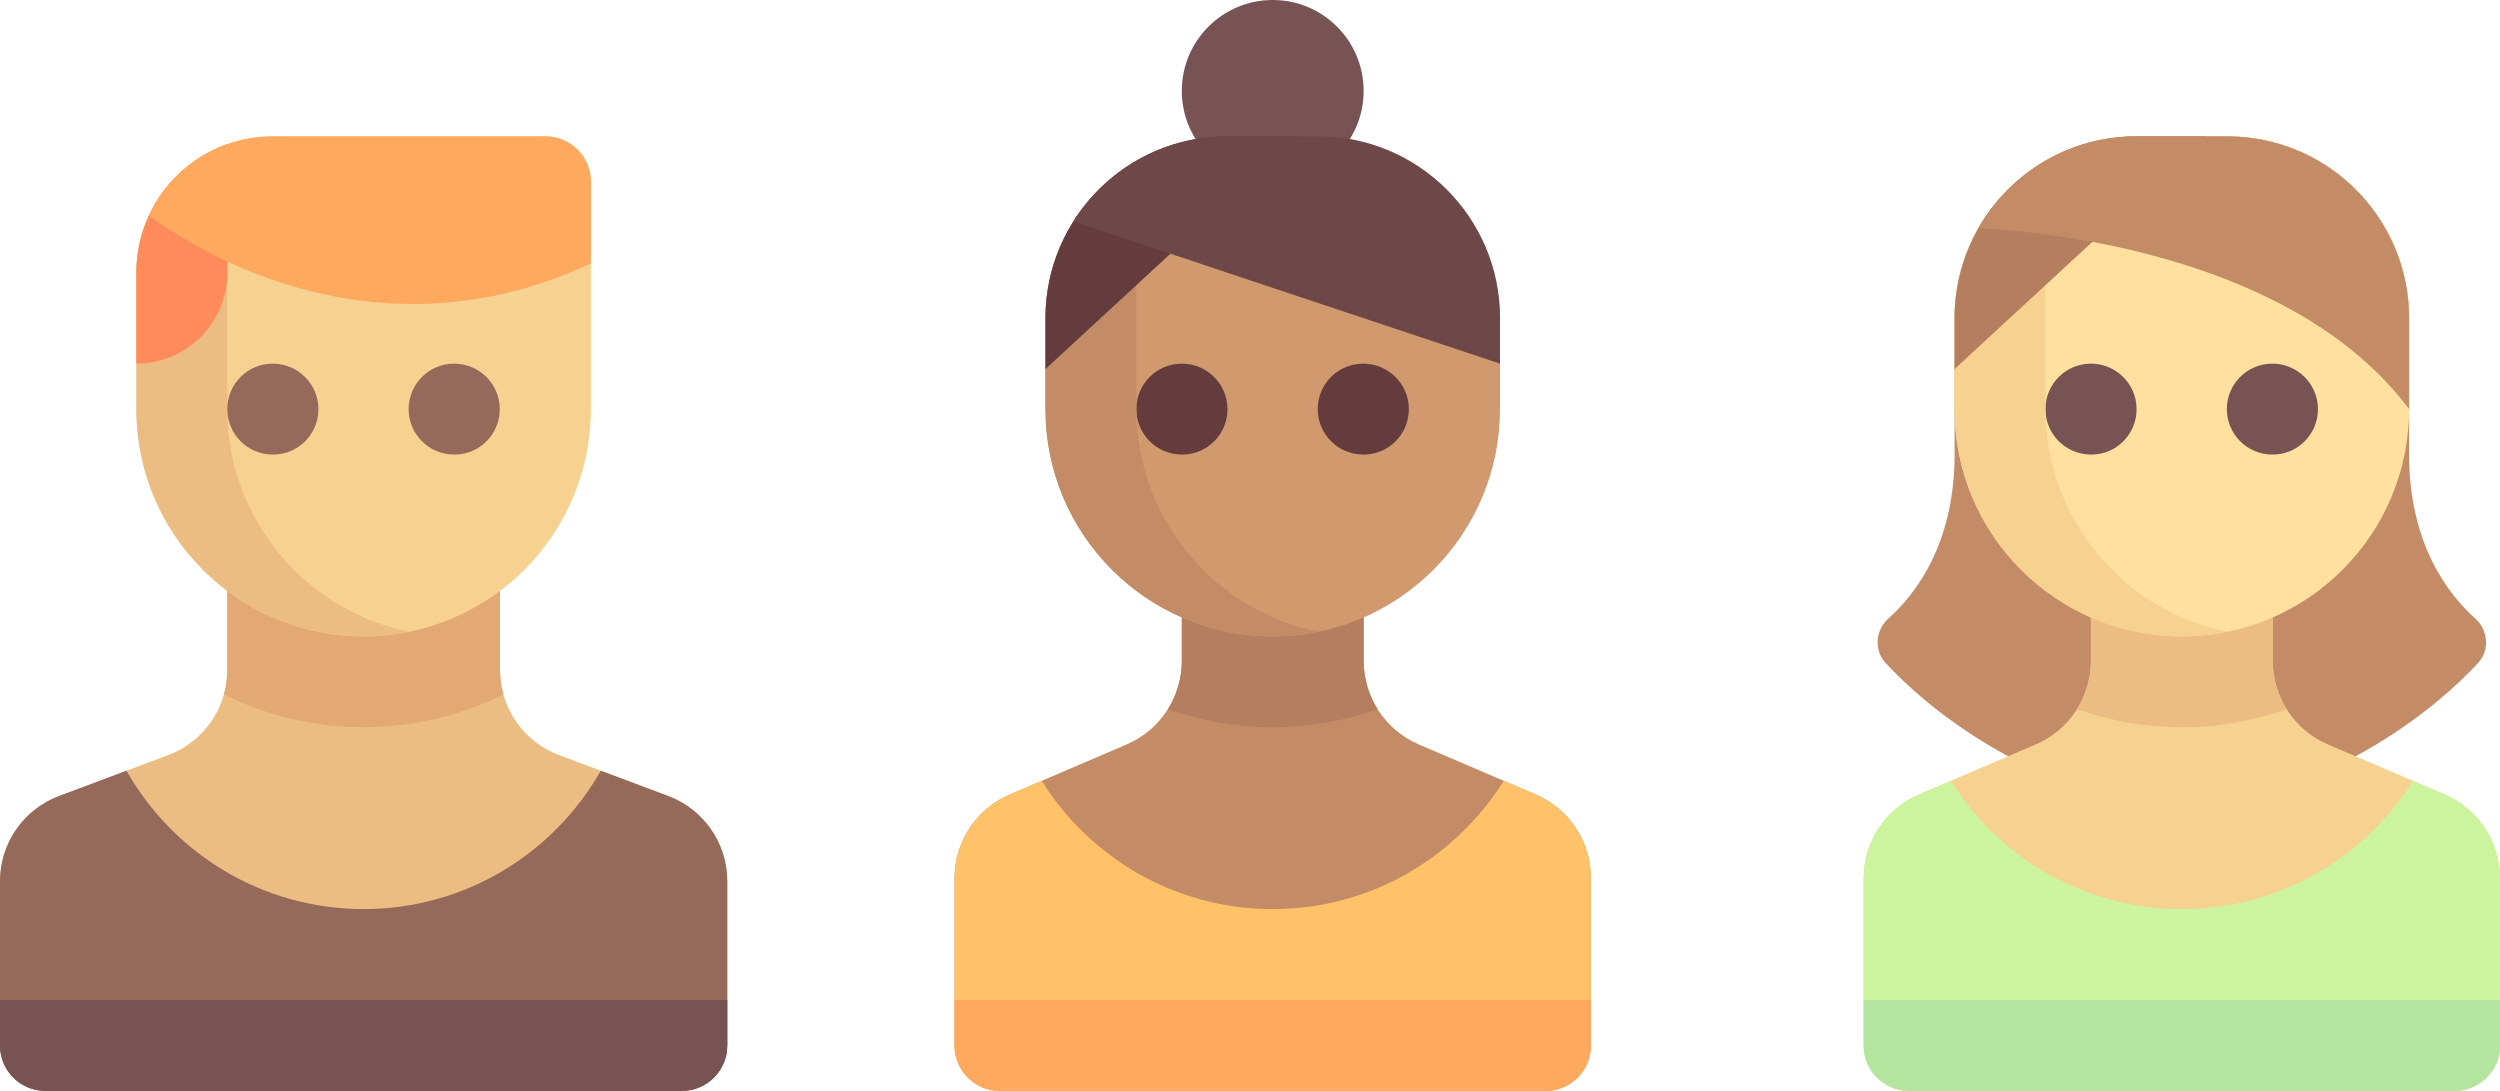
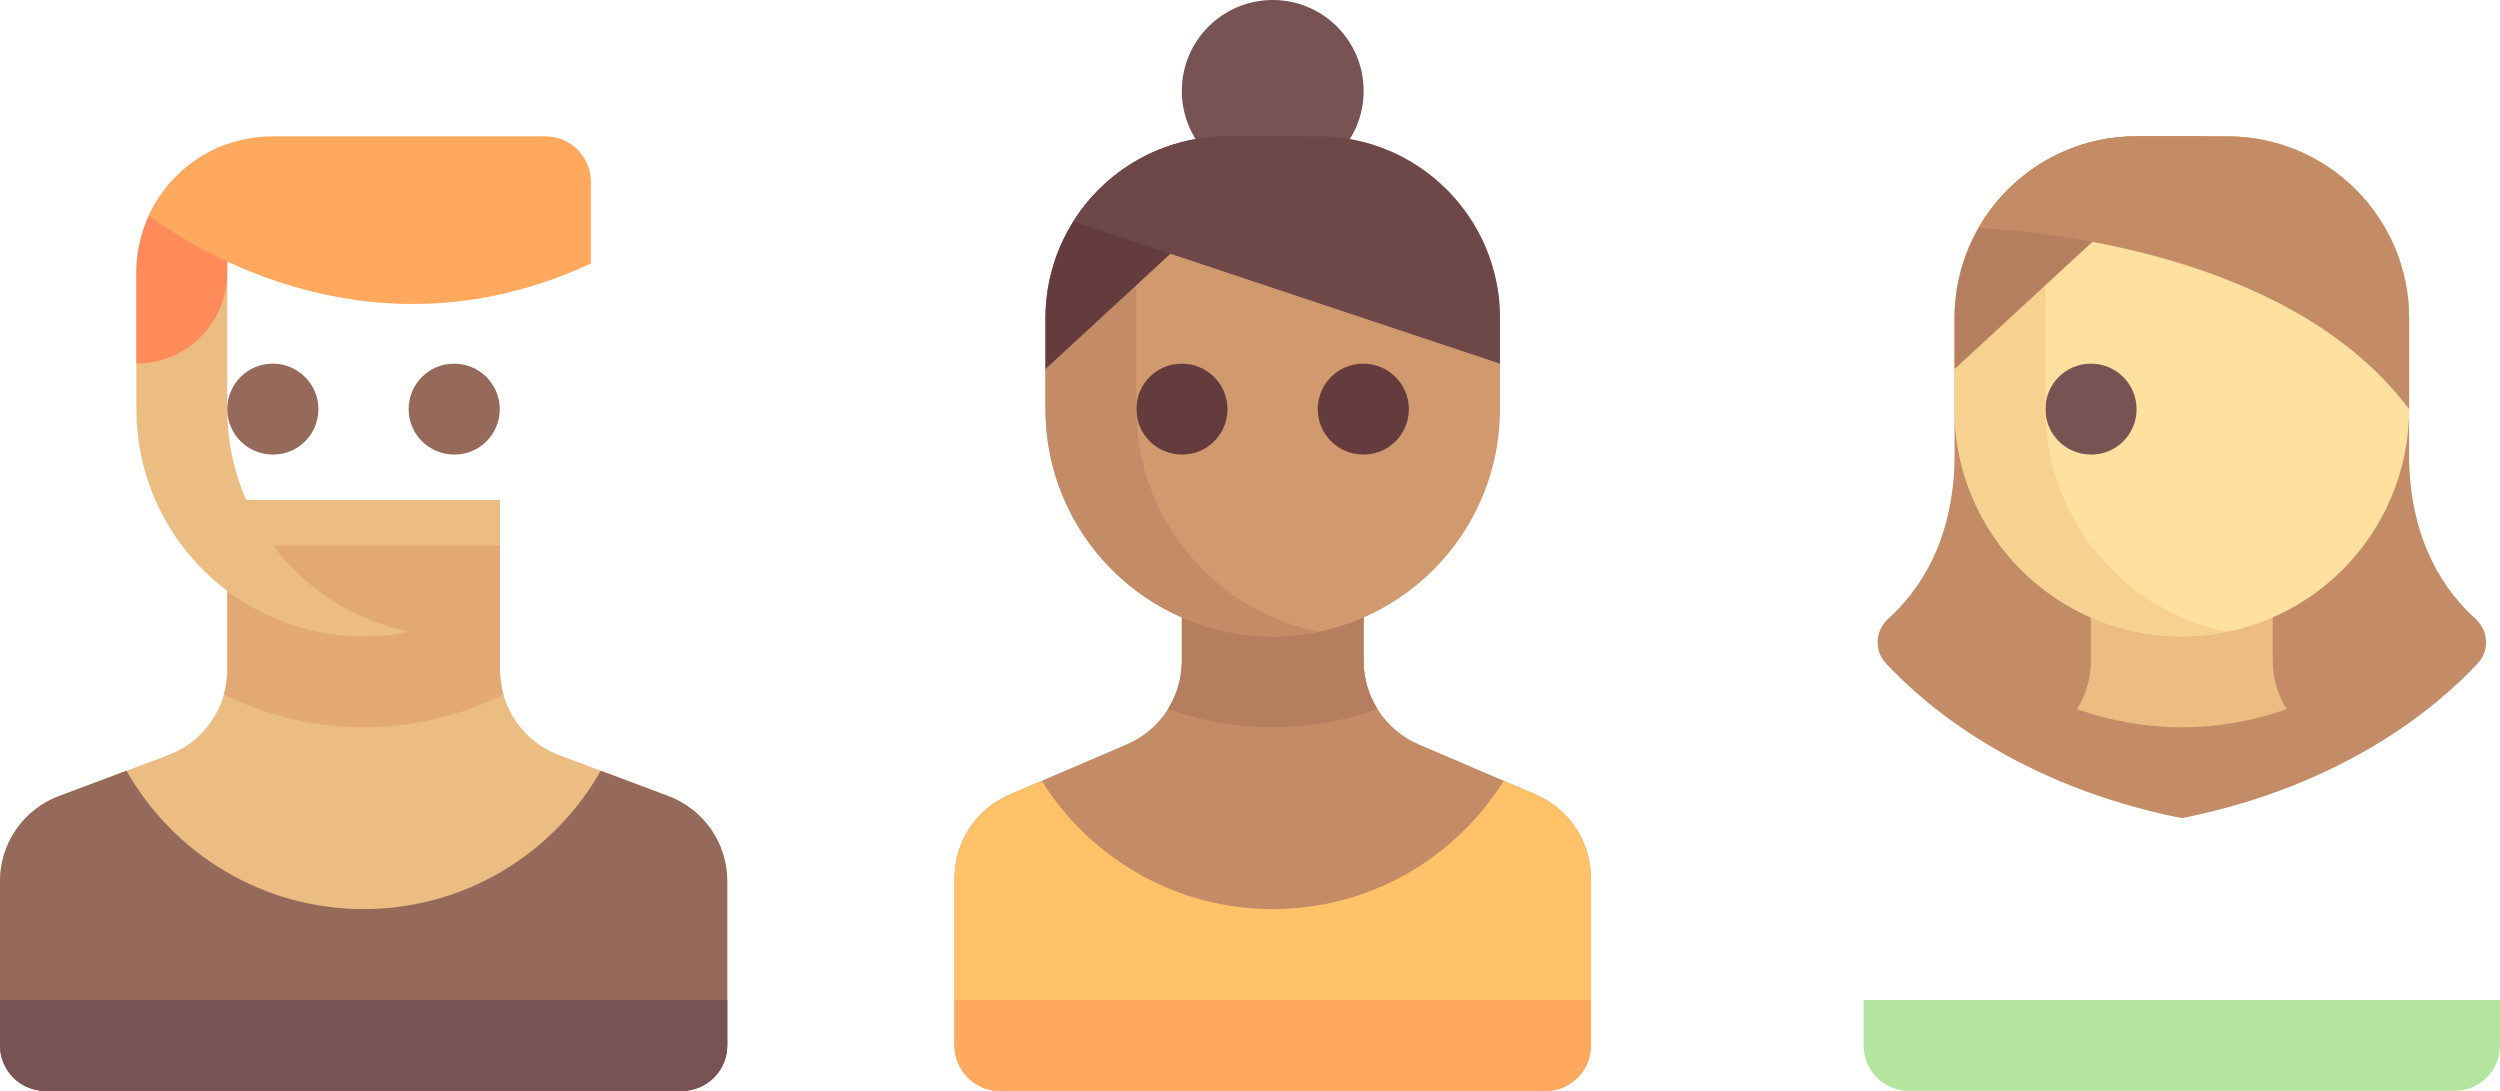
<svg xmlns="http://www.w3.org/2000/svg" width="110" height="48" viewBox="0 0 110 48" fill="none">
  <path d="M106 20V14C106 9.582 102.419 6 98 6H94C89.582 6 86.001 9.582 86.001 14V20C86.001 23.935 84.28 26.149 83.096 27.208C82.517 27.724 82.442 28.605 82.969 29.174C84.685 31.024 88.778 34.555 96 36C103.223 34.556 107.316 31.024 109.032 29.174C109.559 28.605 109.483 27.724 108.905 27.208C107.721 26.149 106 23.935 106 20Z" fill="#C38C66" />
-   <path d="M100 29.077V24H92V29.077C92 30.677 91.046 32.123 89.576 32.753L84.424 34.961C82.954 35.592 82 37.038 82 38.638V46C82 47.105 82.895 48 84 48H108C109.105 48 110 47.105 110 46V38.638C110 37.038 109.046 35.592 107.576 34.961L102.424 32.753C100.954 32.123 100 30.677 100 29.077Z" fill="#F6D190" />
  <path d="M92 24V29.077C92 29.846 91.779 30.579 91.387 31.203C92.837 31.713 94.378 32 96 32C97.622 32 99.163 31.713 100.613 31.203C100.22 30.579 100 29.846 100 29.077V24H92Z" fill="#ECBD83" />
-   <path d="M107.575 34.962L106.165 34.357C104.043 37.743 100.289 40.001 96 40.001C91.71 40.001 87.957 37.743 85.835 34.357L84.424 34.962C82.954 35.592 82 37.038 82 38.638V46.001C82 47.105 82.895 48.001 84 48.001H108C109.105 48.001 110 47.105 110 46.001V38.638C110 37.038 109.046 35.592 107.575 34.962Z" fill="#CCF49F" />
  <path d="M108 48H84C82.895 48 82 47.105 82 46V44H110V46C110 47.105 109.105 48 108 48Z" fill="#B3E59F" />
  <path d="M96 28C90.477 28 86 23.523 86 18V14C86 9.582 89.582 6 94 6H98C102.418 6 106 9.582 106 14V18C106 23.523 101.523 28 96 28Z" fill="#FFE09F" />
  <path d="M92.02 20H92C90.894 20 90 19.104 90 18C90 16.896 90.895 16 92 16C93.105 16 94.01 16.896 94.01 18C94.01 19.104 93.125 20 92.02 20Z" fill="#785353" />
-   <path d="M100 20H99.98C98.875 20 97.981 19.104 97.981 18C97.981 16.896 98.875 16 99.98 16C101.086 16 101.99 16.896 101.99 18C101.99 19.104 101.106 20 100 20Z" fill="#785353" />
  <path d="M90 18V7.109C87.619 8.495 86 11.046 86 14V18C86 23.523 90.477 28 96 28C96.685 28 97.353 27.93 98 27.798C93.436 26.871 90 22.837 90 18Z" fill="#F6D190" />
  <path d="M60 29.077V24H52V29.077C52 30.677 51.046 32.123 49.576 32.753L44.424 34.961C42.953 35.592 42 37.038 42 38.638V46C42 47.105 42.895 48 44 48H68C69.105 48 70 47.105 70 46V38.638C70 37.038 69.046 35.592 67.576 34.961L62.424 32.753C60.954 32.123 60 30.677 60 29.077Z" fill="#C38C66" />
  <path d="M52 24V29.077C52 29.846 51.78 30.579 51.388 31.203C52.837 31.713 54.378 32 56 32C57.622 32 59.162 31.712 60.612 31.202C60.219 30.578 60 29.846 60 29.077V24H52Z" fill="#B57F5F" />
  <path d="M56 28C50.477 28 46 23.523 46 18V14C46 9.582 49.582 6 54 6H58C62.418 6 66 9.582 66 14V18C66 23.523 61.523 28 56 28Z" fill="#D19A6E" />
  <path d="M52.02 20H52C50.894 20 50 19.104 50 18C50 16.896 50.895 16 52 16C53.105 16 54.01 16.896 54.01 18C54.01 19.104 53.125 20 52.02 20Z" fill="#643C3E" />
  <path d="M60 20H59.98C58.875 20 57.98 19.104 57.98 18C57.98 16.896 58.875 16 59.98 16C61.086 16 61.99 16.896 61.99 18C61.99 19.104 61.106 20 60 20Z" fill="#643C3E" />
  <path d="M50 18V7.109C47.619 8.495 46 11.046 46 14V18C46 23.523 50.477 28 56 28C56.685 28 57.367 27.927 58.013 27.796C53.449 26.87 50 22.837 50 18Z" fill="#C38C66" />
  <path d="M67.575 34.962L66.165 34.357C64.043 37.743 60.289 40.001 56 40.001C51.71 40.001 47.957 37.743 45.835 34.357L44.424 34.962C42.953 35.592 42 37.038 42 38.638V46.001C42 47.105 42.895 48.001 44 48.001H68C69.105 48.001 70 47.105 70 46.001V38.638C70 37.038 69.046 35.592 67.575 34.962Z" fill="#FFC269" />
  <path d="M56 8C58.209 8 60 6.209 60 4C60 1.791 58.209 0 56 0C53.791 0 52 1.791 52 4C52 6.209 53.791 8 56 8Z" fill="#785353" />
  <path d="M57.096 6H54C49.582 6 46 9.582 46 14V16.238L57.096 6Z" fill="#643C3E" />
  <path d="M58 6H54C51.149 6 48.644 7.494 47.227 9.74L66 16V14C66 9.582 62.419 6 58 6Z" fill="#6E4848" />
  <path d="M68 48H44C42.895 48 42 47.105 42 46V44H70V46C70 47.105 69.105 48 68 48Z" fill="#FFA95F" />
  <path d="M97.096 6H94C89.582 6 86 9.582 86 14V16.238L97.096 6Z" fill="#B57F5F" />
  <path d="M98 6H94C91.03 6 88.433 7.629 87.053 10.032C90.427 10.216 100.998 11.33 106 18V14C106 9.582 102.418 6 98 6Z" fill="#C38C66" />
  <path d="M29.405 35.026L24.596 33.223C23.034 32.638 22 31.145 22 29.478V22H10V29.478C10 31.145 8.966 32.638 7.405 33.223L2.596 35.026C1.034 35.612 0 37.105 0 38.772V46C0 47.104 0.895 48 2 48H30C31.105 48 32 47.104 32 46V38.772C32 37.105 30.966 35.612 29.405 35.026Z" fill="#ECBD83" />
  <path d="M10.001 24V29.478C10.001 29.849 9.949 30.213 9.853 30.558C11.716 31.477 13.786 32 16 32C18.215 32 20.285 31.477 22.148 30.558C22.052 30.213 22 29.849 22 29.478V24H10.001Z" fill="#E2A975" />
-   <path d="M16 28C10.477 28 6 23.523 6 18V12C6 8.686 8.686 6 12 6H24C25.104 6 26 6.895 26 8V18C26 23.523 21.523 28 16 28Z" fill="#F6D190" />
  <path d="M18.01 27.798C13.446 26.872 10 22.837 10 18V6.367C7.675 7.194 6 9.391 6 12V18C6 23.523 10.477 28 16 28C16.685 28 17.364 27.93 18.01 27.798Z" fill="#ECBD83" />
  <path d="M12.02 20H12C10.894 20 10 19.104 10 18C10 16.896 10.895 16 12 16C13.106 16 14.01 16.896 14.01 18C14.01 19.104 13.125 20 12.02 20Z" fill="#966A5B" />
  <path d="M20 20H19.98C18.875 20 17.98 19.104 17.98 18C17.98 16.896 18.875 16 19.98 16C21.086 16 21.99 16.896 21.99 18C21.99 19.104 21.105 20 20 20Z" fill="#966A5B" />
  <path d="M29.405 35.026L26.434 33.912C24.372 37.544 20.476 39.999 16 39.999C11.524 39.999 7.628 37.544 5.566 33.912L2.596 35.026C1.034 35.611 0 37.104 0 38.771V45.999C0 47.104 0.895 47.999 2 47.999H30C31.105 47.999 32 47.104 32 45.999V38.771C32 37.104 30.966 35.611 29.405 35.026Z" fill="#966A5B" />
  <path d="M30 48H2C0.895 48 0 47.105 0 46V44H32V46C32 47.105 31.105 48 30 48Z" fill="#785353" />
  <path d="M10 11.999V6.342C7.675 7.168 6 9.374 6 11.999V15.999C8.209 15.999 10 14.209 10 11.999Z" fill="#FF8B5A" />
  <path d="M24 6H12C9.582 6 7.5 7.426 6.55 9.487C8.757 11.105 16.577 15.972 26 11.593V8C26 6.895 25.105 6 24 6Z" fill="#FFA95F" />
</svg>